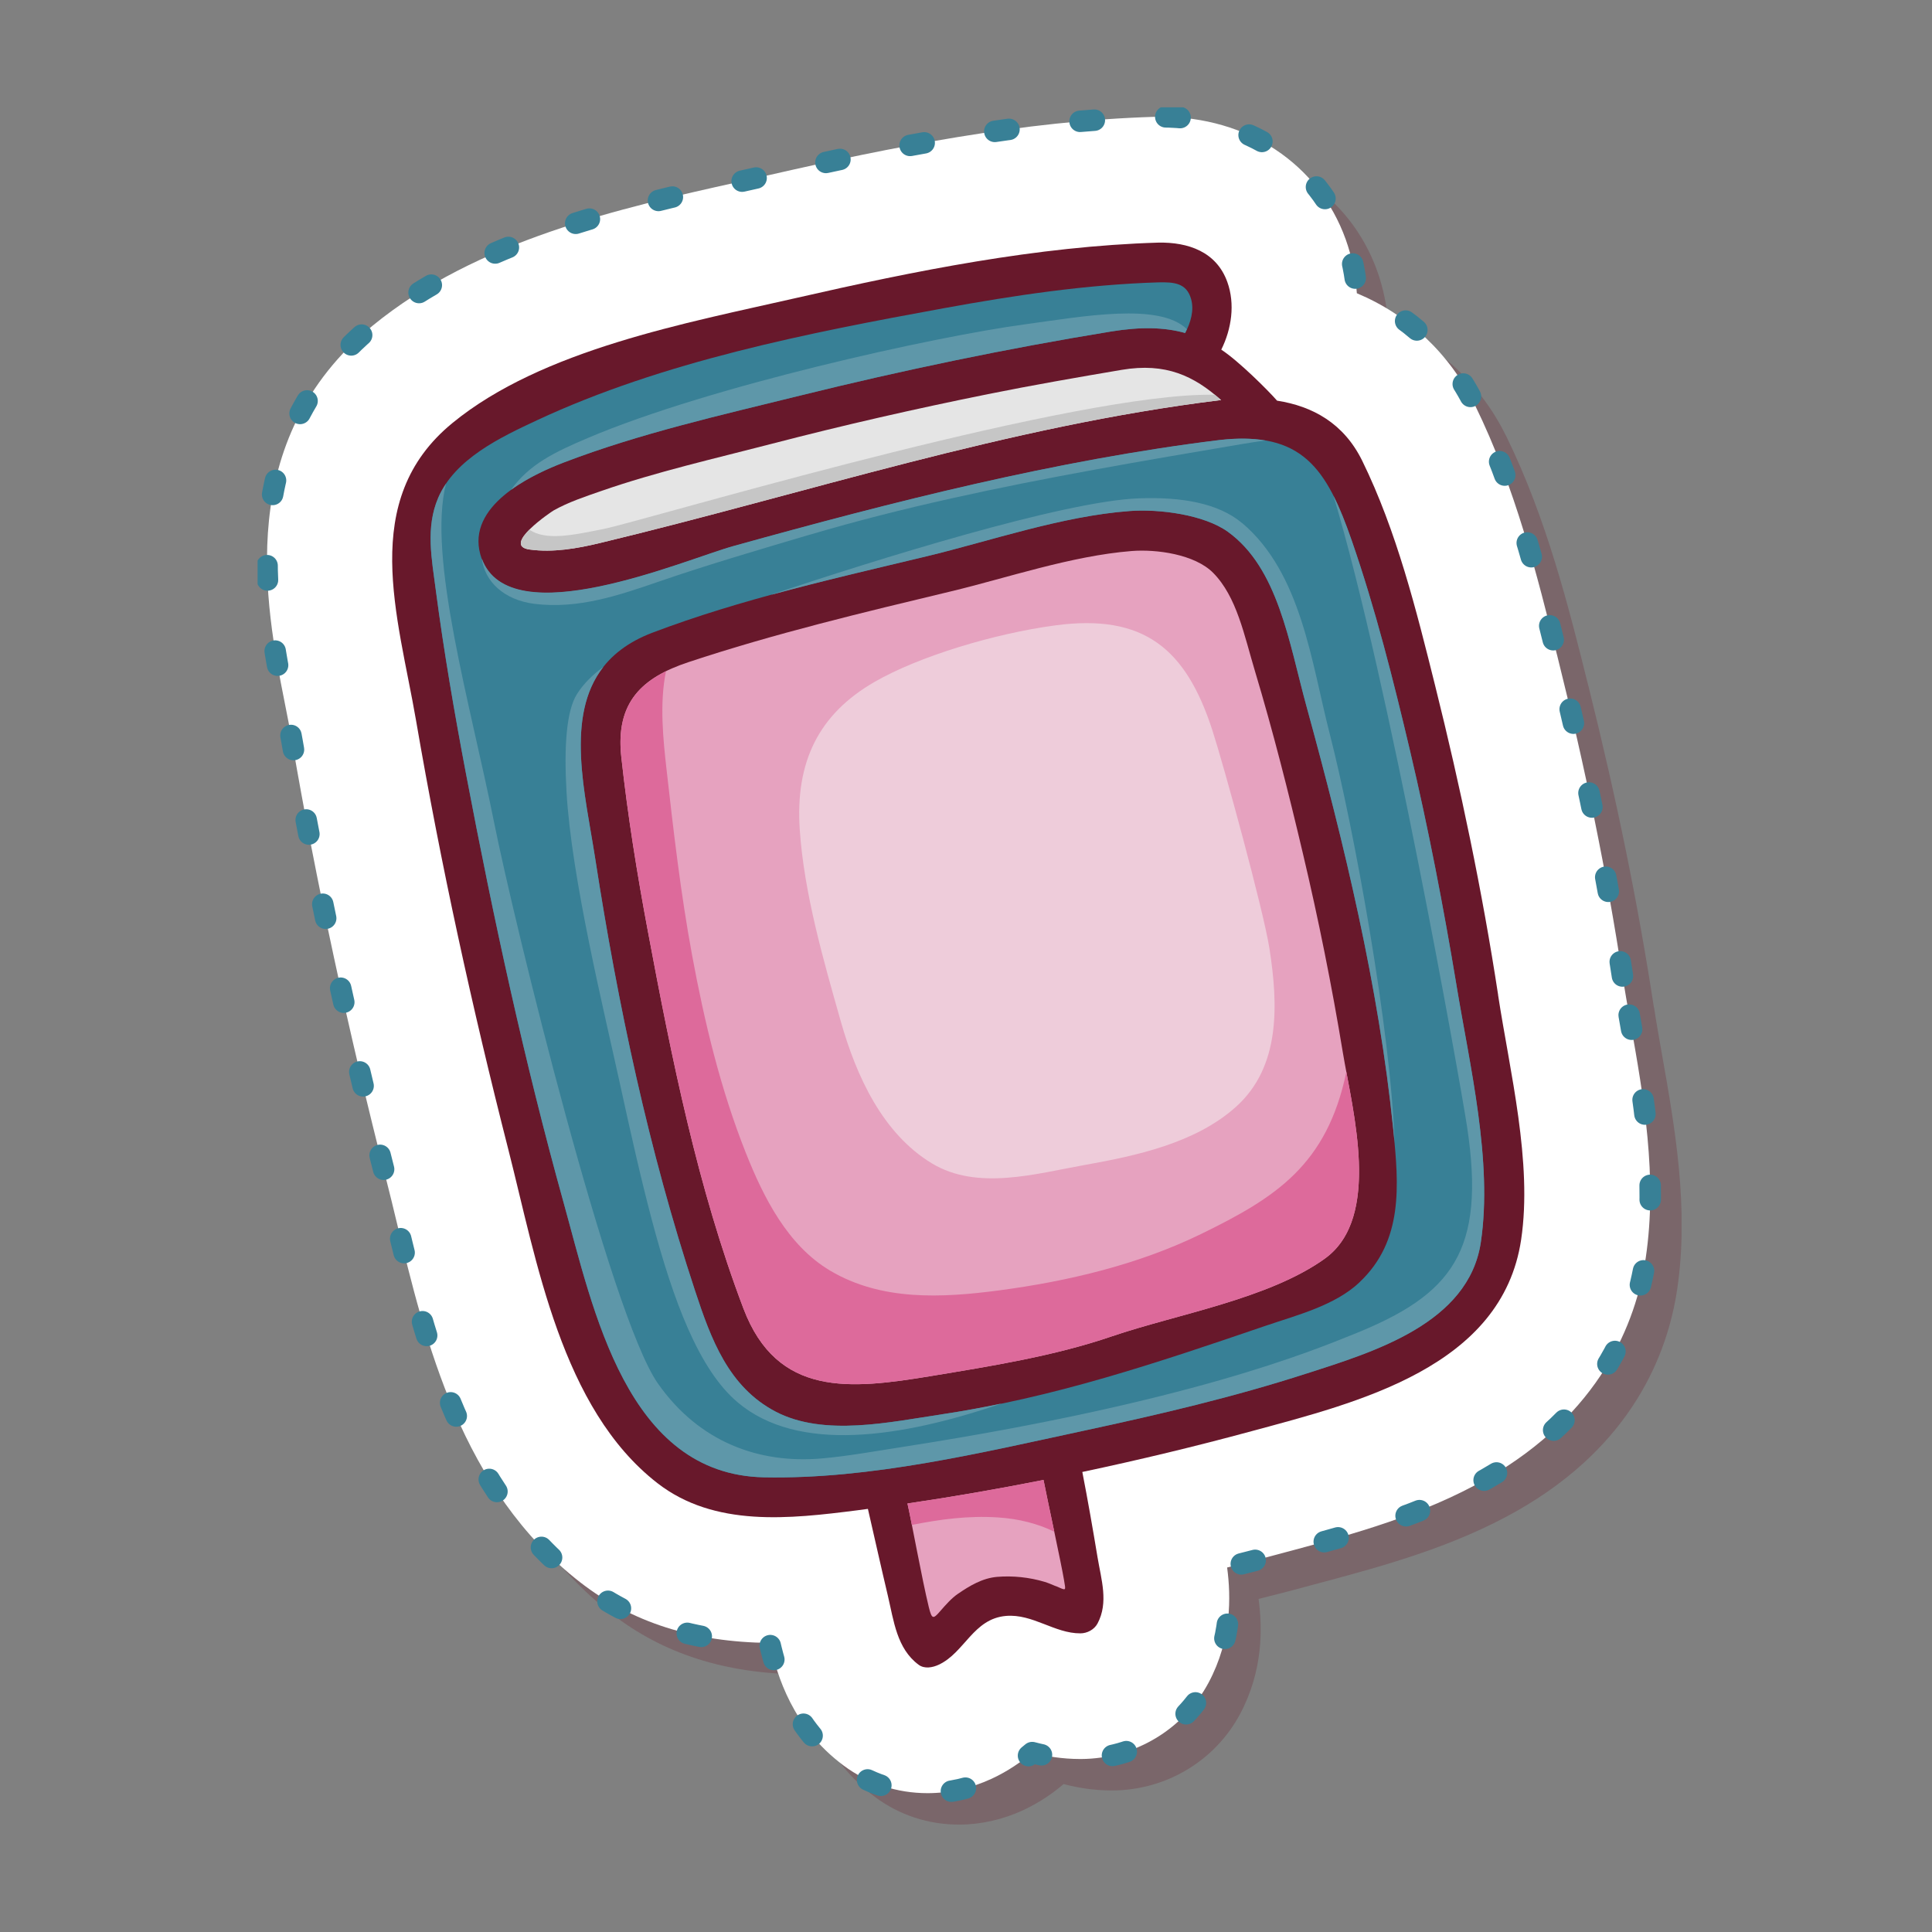
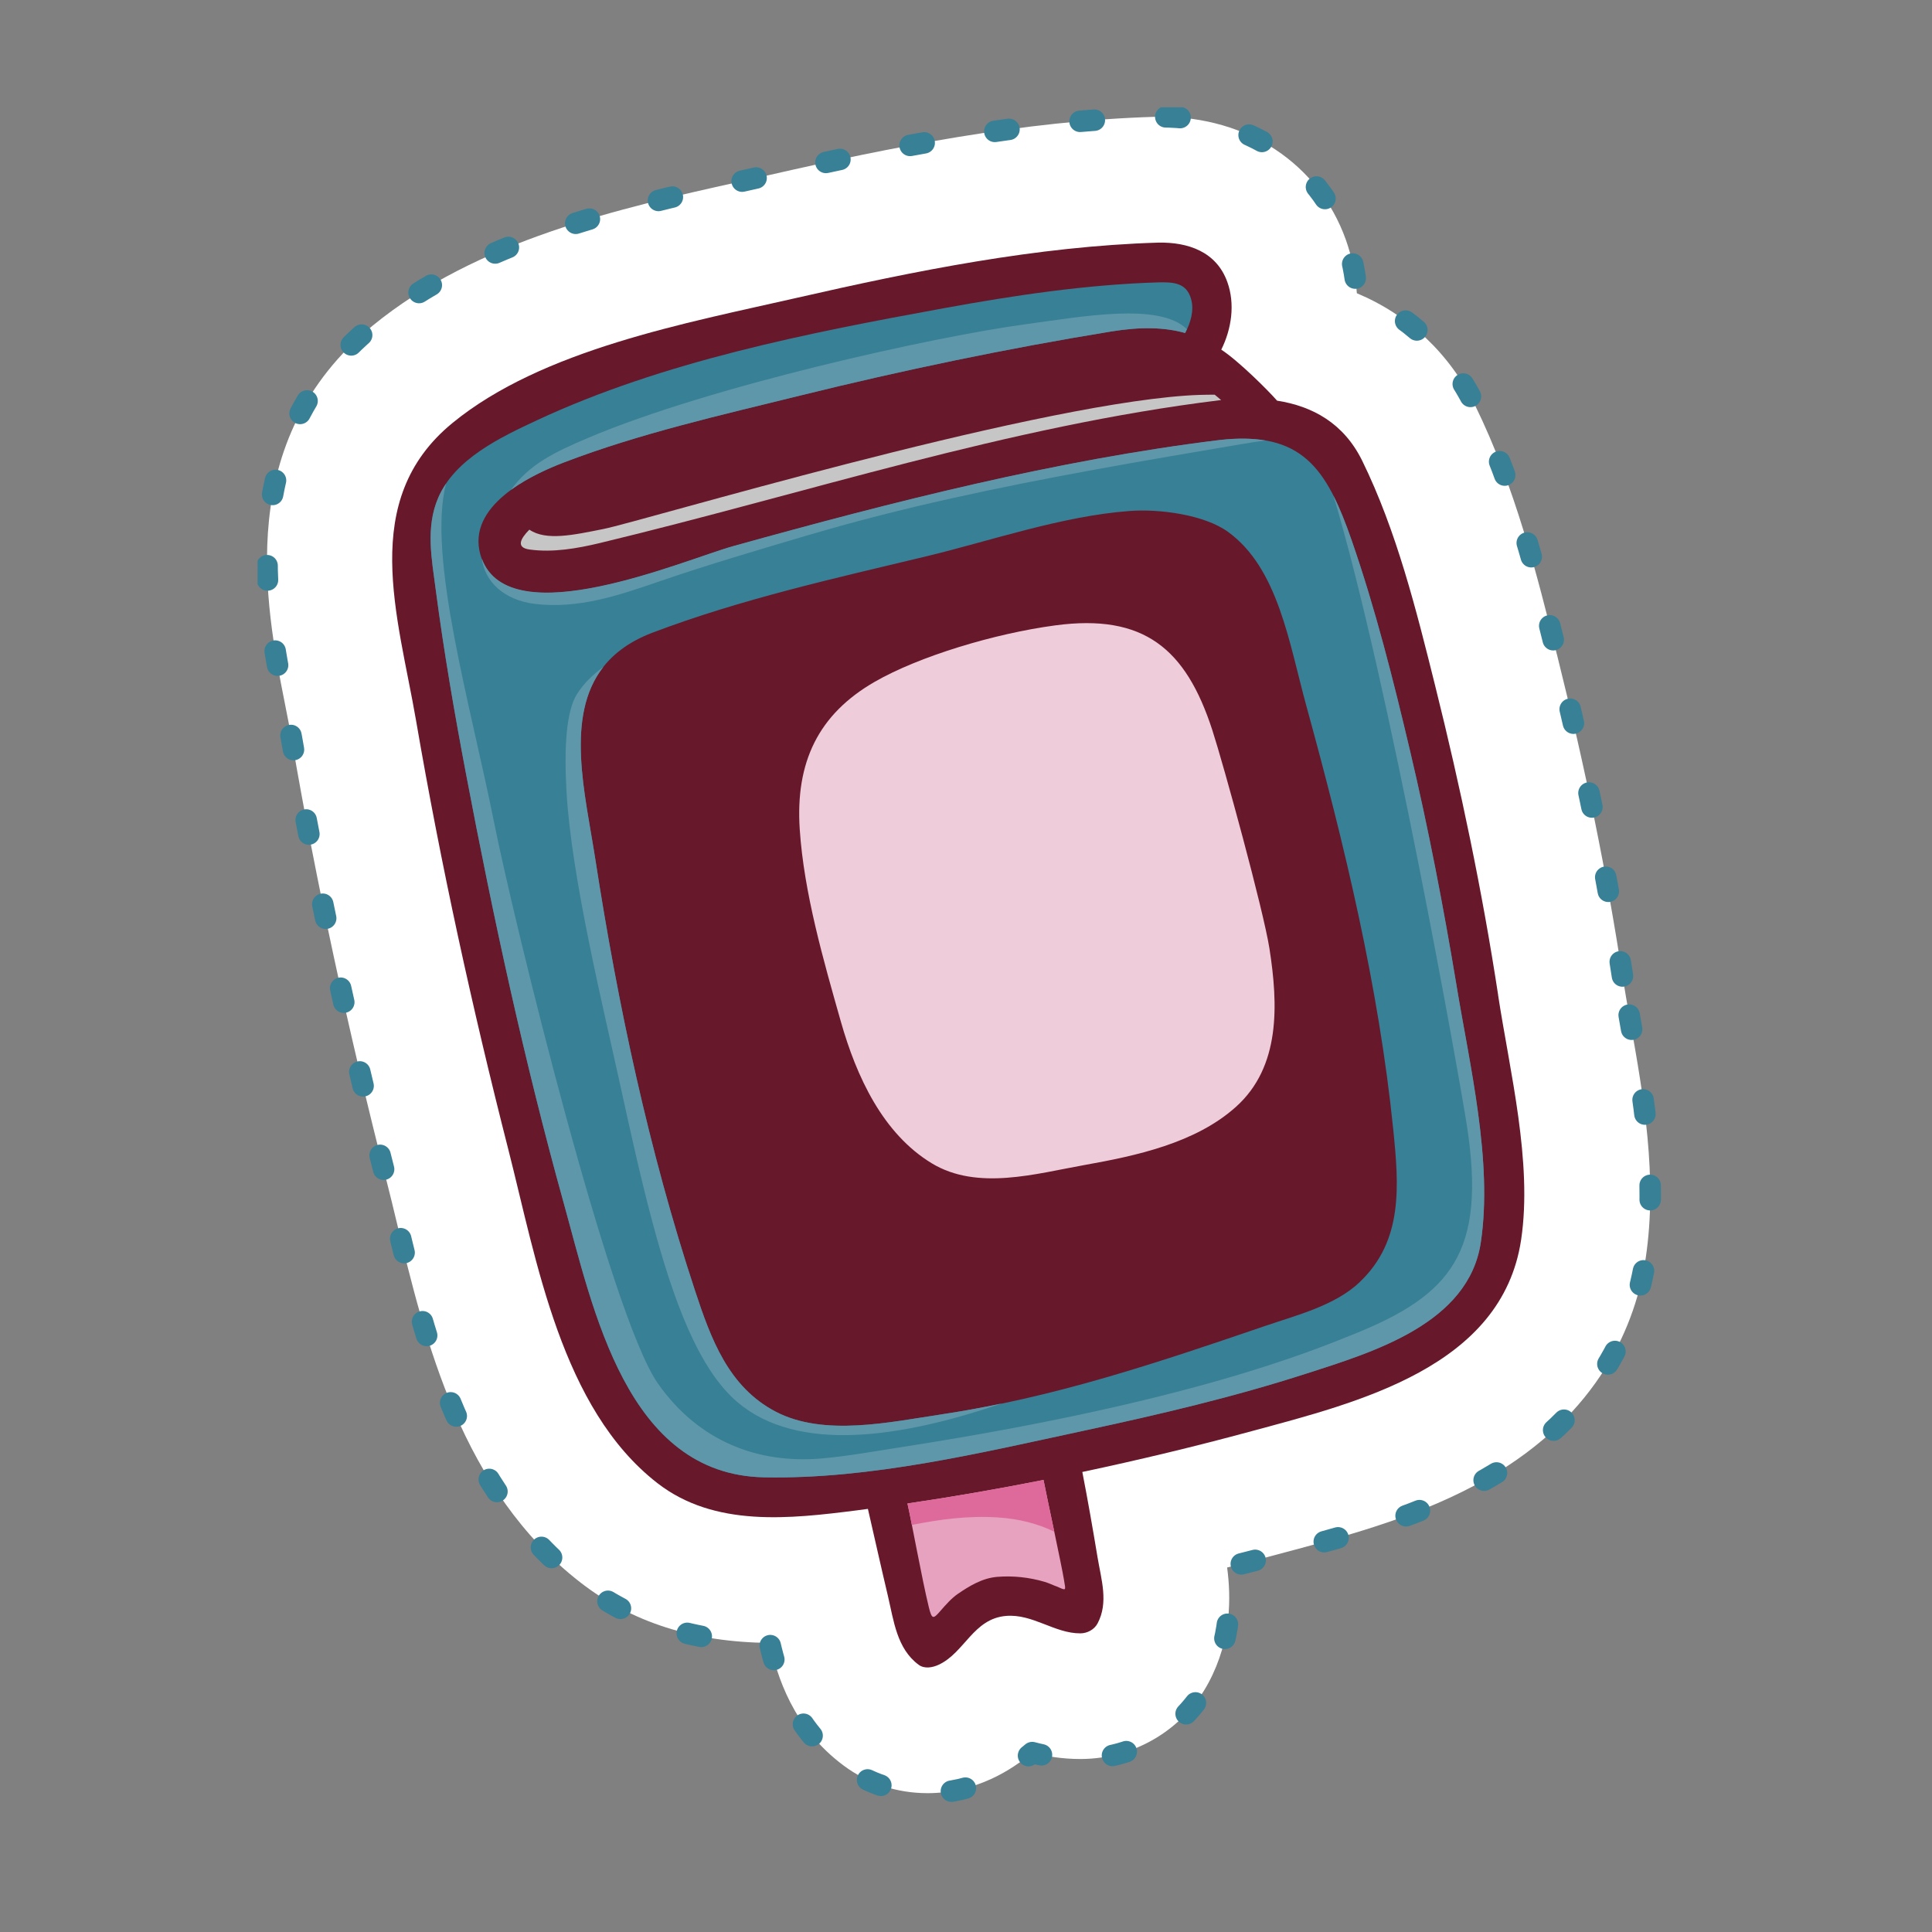
<svg xmlns="http://www.w3.org/2000/svg" width="270" height="270" viewBox="0 0 270 270" fill="none">
  <rect x="0" y="0" width="270" height="270" fill="#808080" stroke="none" />
  <g clip-path="url(#clip0_169_489)">
-     <path opacity="0.25" d="M231.134 140.792C228.954 126.501 225.967 111.84 222.004 95.958L221.968 95.835C219.244 84.901 216.151 72.508 210.536 61.038C206.977 53.787 201.256 48.417 194.016 45.376C193.84 42.8 193.321 40.269 192.46 37.852C188.655 27.279 178.761 20.713 166.625 20.713C166.397 20.713 165.808 20.722 165.746 20.722C147.31 21.275 128.945 24.967 111.844 28.869C110.403 29.203 108.918 29.529 107.389 29.871C91.203 33.475 71.044 37.966 56.466 49.911C36.949 65.916 41.466 88.847 44.172 102.541C44.559 104.483 44.919 106.32 45.218 108.061C48.584 127.643 53.021 148.28 58.408 169.392C58.883 171.247 59.348 173.172 59.823 175.149C63.847 191.849 68.848 212.627 85.508 225.547C92.705 231.128 101.361 233.897 111.95 233.993C113.004 238.59 115.149 245.824 122.301 251.141C125.693 253.664 129.744 254.991 134.024 254.991C137.047 254.991 140.14 254.297 142.996 252.97C145.272 251.915 147.135 250.605 148.646 249.322C150.553 249.832 152.82 250.218 155.36 250.218H155.492C162.978 250.175 169.806 246.088 173.304 239.531C176.537 233.457 176.432 227.542 175.887 223.455C178.602 222.778 181.291 222.075 183.963 221.346L185.281 220.994C193.269 218.841 203.207 216.16 212.083 211.097C228.067 201.983 233.032 189.265 234.385 180.203C236.072 168.883 234.06 157.509 232.285 147.472C231.863 145.099 231.468 142.857 231.151 140.774L231.134 140.792Z" fill="#68182B" />
    <path d="M226.74 136.397C224.561 122.106 221.573 107.446 217.61 91.563L217.575 91.44C214.851 80.507 211.757 68.114 206.142 56.644C202.583 49.392 196.863 44.022 189.622 40.981C189.446 38.406 188.928 35.874 188.066 33.457C184.262 22.884 174.367 16.318 162.231 16.318C162.003 16.318 161.414 16.327 161.353 16.327C142.917 16.881 124.551 20.572 107.451 24.475C106.009 24.809 104.524 25.134 102.995 25.477C86.809 29.08 66.651 33.572 52.072 45.516C32.555 61.522 37.072 84.453 39.779 98.147C40.165 100.089 40.526 101.926 40.824 103.666C44.19 123.249 48.628 143.886 54.014 164.998C54.489 166.852 54.955 168.777 55.429 170.755C59.454 187.454 64.454 208.232 81.115 221.152C88.312 226.734 96.967 229.502 107.556 229.599C108.611 234.196 110.755 241.429 117.908 246.747C121.3 249.269 125.351 250.597 129.63 250.597C132.653 250.597 135.746 249.902 138.602 248.575C140.878 247.52 142.741 246.211 144.252 244.927C146.159 245.437 148.426 245.824 150.966 245.824H151.098C158.585 245.78 165.412 241.693 168.91 235.136C172.144 229.063 172.038 223.148 171.493 219.061C174.209 218.384 176.898 217.681 179.569 216.951L180.887 216.6C188.875 214.446 198.813 211.766 207.689 206.703C223.673 197.588 228.638 184.87 229.991 175.809C231.678 164.488 229.666 153.115 227.891 143.077C227.469 140.704 227.074 138.463 226.757 136.38L226.74 136.397Z" fill="white" stroke="#388096" stroke-width="3" stroke-linecap="round" stroke-linejoin="round" stroke-dasharray="2 10" />
    <path d="M209.367 139.052C207.144 124.505 204.121 110.082 200.562 95.817C197.926 85.244 195.184 74.213 190.369 64.387C187.803 59.166 183.453 56.767 178.471 55.993C177.249 54.587 173.093 50.438 170.676 48.865C172.117 45.956 172.627 42.493 171.52 39.408C170 35.171 166.036 33.827 161.88 33.906C144.903 34.415 127.864 37.852 111.361 41.623C96.036 45.121 75.763 48.839 63.224 59.122C50.069 69.898 55.631 86.096 58.144 100.695C61.607 120.84 65.992 140.862 71.044 160.665C75.016 176.239 78.435 196.841 91.879 207.274C99.876 213.479 110.412 212.258 119.779 211.071C120.28 211.01 120.781 210.93 121.291 210.869C122.222 214.912 123.119 218.955 124.076 222.989C124.911 226.523 125.324 230.381 128.374 232.649C129.2 233.264 130.333 233.044 131.186 232.649C134.815 230.961 136.001 226.224 140.588 225.828C144.323 225.512 147.381 228.28 150.984 228.263C151.933 228.263 152.926 227.744 153.383 226.883C154.947 223.947 153.901 220.757 153.383 217.637C152.723 213.655 152.029 209.674 151.256 205.71C159.217 204.022 167.126 202.124 174.956 199.997C189.762 195.989 209.93 191.075 212.583 173.233C214.191 162.431 210.993 149.757 209.358 139.043L209.367 139.052Z" fill="#68182B" />
    <path d="M203.559 137.76C201.731 126.756 199.622 115.787 197.056 104.932C194.719 95.044 192.232 85.13 188.901 75.523C185.422 65.503 181.986 60.177 170.457 61.504C147.548 64.317 124.674 70.162 102.477 76.332C95.561 78.256 70.368 89.261 67.125 77.483C65.271 70.742 73.909 66.505 78.795 64.633C89.428 60.564 100.79 58.006 111.818 55.281C126.194 51.73 140.685 48.707 155.298 46.325C159.455 45.648 162.732 45.727 165.632 46.536C166.397 45.077 166.906 43.372 166.458 41.79C165.817 39.505 163.989 39.417 161.889 39.461C151.81 39.768 141.757 41.271 131.853 43.082C112.829 46.553 92.67 50.509 75.034 58.735C69.972 61.1 63.593 64.106 61.238 69.564C59.445 73.73 60.341 78.16 60.895 82.44C62.029 91.08 63.514 99.676 65.139 108.237C68.953 128.338 73.294 148.412 78.777 168.127C82.925 183.051 87.565 206.079 106.765 206.457C121.616 206.756 137.073 203.038 151.493 199.935C161.968 197.685 172.451 195.233 182.654 191.928C191.924 188.931 205.255 184.958 206.942 173.603C208.629 162.291 205.387 148.869 203.55 137.751L203.559 137.76ZM190 179.201C186.538 182.471 181.204 183.798 176.784 185.31C161.81 190.425 147.293 195.338 131.528 197.668C124.428 198.713 115.184 200.814 108.409 197.281C101.8 193.827 99.358 187.12 97.134 180.379C90.676 160.814 86.335 140.379 83.189 120.023C81.379 108.342 77.16 93.743 91.185 88.417C103.523 83.732 116.721 80.805 129.525 77.729C138.216 75.646 148.418 72.104 157.882 71.41C162.029 71.102 168.269 71.919 171.59 74.31C178.629 79.39 180.14 89.823 182.566 98.656C187.882 118.002 192.68 137.865 194.71 157.861C195.501 165.675 196.133 173.4 190 179.192V179.201Z" fill="#388096" />
-     <path d="M185.149 175.896C177.258 181.548 164.393 183.675 155.368 186.76C147.275 189.529 138.47 190.917 130.052 192.315C118.848 194.169 108.611 195.286 103.9 182.875C97.494 166 93.865 147.894 90.552 130.201C89.032 122.106 87.723 113.967 86.826 105.776C86.001 98.173 89.682 94.701 96.203 92.539C108.215 88.549 120.623 85.587 132.908 82.642C140.623 80.796 149.692 77.685 158.128 77.008C161.634 76.727 166.977 77.465 169.543 80.058C172.847 83.407 173.866 88.742 175.395 93.831C177.917 102.225 180.07 110.742 182.082 119.276C184.261 128.478 186.124 137.751 187.662 147.076C189.015 155.233 193.119 170.175 185.149 175.888V175.896Z" fill="#E6A2BF" />
-     <path d="M170.659 55.914C170.588 55.914 170.527 55.923 170.457 55.931C140.834 59.57 112.688 68.948 83.821 75.892C80.658 76.657 77.275 77.246 74.015 76.797C69.981 76.252 77.134 71.462 77.363 71.339C79.436 70.17 81.739 69.414 83.98 68.632C91.783 65.916 99.973 64.07 107.952 61.996C117.925 59.403 127.978 57.118 138.075 55.079C144.279 53.831 150.527 52.741 156.766 51.686C162.935 50.649 166.863 52.539 170.65 55.914H170.659Z" fill="#E5E5E5" />
    <path d="M147.53 221.662C146.985 221.434 146.467 221.214 146.01 221.073C143.866 220.432 141.555 220.186 139.34 220.37C137.293 220.546 135.509 221.618 133.866 222.743C132.978 223.35 132.187 224.255 131.396 225.16C130.412 226.294 130.228 226.338 129.797 224.58C128.83 220.608 127.363 212.469 126.818 210.113C133.18 209.181 139.525 208.074 145.834 206.826C146.344 209.454 148.321 218.542 148.69 220.766C148.962 222.418 149.077 222.313 147.539 221.653L147.53 221.662Z" fill="#E6A2BF" />
    <path d="M165.685 55.29C142.653 56.925 89.647 72.869 84.314 73.932C80.175 74.758 76.317 75.62 73.979 74.02C72.74 75.268 72.055 76.534 74.015 76.797C77.275 77.246 80.658 76.648 83.821 75.892C112.679 68.949 140.825 59.57 170.457 55.932C170.527 55.932 170.588 55.923 170.659 55.914C170.36 55.65 170.052 55.404 169.754 55.158C168.365 55.158 167.003 55.193 165.694 55.29H165.685Z" fill="#C6C6C6" />
-     <path d="M185.149 175.896C192.302 170.772 189.736 158.221 188.154 149.801C185.439 162.8 178.313 167.353 167.856 172.451C159.086 176.731 149.244 179.06 139.613 180.335C131.625 181.39 123.163 181.829 116.001 177.566C110.061 174.033 106.704 167.327 104.243 161.148C100.72 152.288 98.461 142.901 96.73 133.541C95.131 124.91 94.12 116.138 93.136 107.41C92.688 103.411 92.143 98.278 93.075 93.804C88.549 96.037 86.141 99.491 86.827 105.775C87.723 113.958 89.032 122.106 90.553 130.201C93.865 147.885 97.495 166 103.901 182.875C108.611 195.285 118.848 194.16 130.052 192.315C138.47 190.926 147.275 189.528 155.369 186.76C164.393 183.675 177.258 181.557 185.149 175.896Z" fill="#DD6A9B" />
    <path d="M177.407 132.556C176.572 127.204 171.001 106.883 169.42 102.022C165.729 90.667 159.876 85.736 147.477 87.397C138.971 88.531 128.391 91.739 122.231 95.29C114.375 99.816 111.141 106.505 111.765 115.901C112.354 124.795 115.087 134.226 117.503 142.743C119.7 150.486 123.391 158.441 130.228 162.581C136.598 166.43 144.762 164.022 151.537 162.818C158.664 161.543 167.056 159.786 172.741 154.67C178.954 149.08 178.638 140.449 177.407 132.556Z" fill="#EECCDA" />
    <path d="M182.662 191.937C191.933 188.94 205.264 184.967 206.951 173.611C208.638 162.299 205.395 148.878 203.559 137.76C201.731 126.756 199.622 115.787 197.056 104.932C194.719 95.044 192.232 85.13 188.901 75.523C188.084 73.167 187.267 71.093 186.353 69.282C194.051 94.877 204.068 151.172 205.026 157.465C207.68 174.938 202.873 180.933 189.297 186.408C183.251 188.852 166.019 195.989 126.581 202.141C122.249 202.818 118.391 203.512 114.841 203.82C106.133 204.585 97.732 201.587 91.95 193.352C85.245 183.807 71.774 128.584 69.041 114.89C65.781 98.577 59.7 77.808 62.336 67.586C61.914 68.21 61.545 68.861 61.246 69.564C59.454 73.73 60.35 78.16 60.904 82.44C62.037 91.08 63.522 99.676 65.148 108.237C68.962 128.338 73.303 148.412 78.786 168.127C82.934 183.051 87.574 206.079 106.774 206.457C121.625 206.756 137.082 203.038 151.502 199.935C161.977 197.685 172.46 195.233 182.662 191.928V191.937Z" fill="#5E97A9" />
    <path d="M71.405 68.465C73.786 66.725 76.651 65.45 78.786 64.633C89.419 60.564 100.781 58.006 111.809 55.281C126.186 51.73 140.676 48.707 155.29 46.325C159.446 45.648 162.724 45.727 165.624 46.536C165.711 46.36 165.782 46.175 165.87 46C162.012 42.238 151.353 44.224 143.251 45.323C130.535 47.046 99.173 53.972 82.161 61.205C77.451 63.209 73.98 64.879 71.405 68.465Z" fill="#5E97A9" />
    <path d="M113.189 74.723C126.177 70.873 139.709 68.061 153.031 65.626C159.806 64.387 166.616 63.235 173.409 62.084C174.516 61.899 175.668 61.715 176.827 61.557C175.017 61.249 172.935 61.205 170.457 61.486C147.548 64.299 124.674 70.144 102.477 76.314C95.684 78.204 71.264 88.839 67.336 78.054C67.732 81.245 70.403 83.855 74.709 84.391C80.816 85.138 86.458 83.213 92.169 81.245C99.094 78.863 106.168 76.797 113.189 74.714V74.723Z" fill="#5E97A9" />
    <path d="M131.528 197.676C124.428 198.722 115.184 200.823 108.409 197.289C101.8 193.835 99.358 187.129 97.134 180.388C90.675 160.823 86.335 140.388 83.189 120.032C81.783 110.944 78.918 100.089 84.322 93.207C82.881 94.253 81.589 95.483 80.64 96.986C79.138 99.35 78.812 104.413 79.173 110.68C79.867 122.739 84.401 141.205 86.677 151.629C89.603 165.05 92.371 177.118 96.159 185.696C98.145 190.188 100.403 193.721 103.11 195.997C111.51 203.064 125.816 200.981 139.982 196.138C137.196 196.718 134.393 197.245 131.537 197.667L131.528 197.676Z" fill="#5E97A9" />
-     <path d="M173.585 73.106C170.281 70.311 165.114 69.423 159.156 69.643C148.497 70.038 122.161 78.309 108.004 83.029C107.943 83.046 107.881 83.09 107.82 83.117C115.034 81.148 122.345 79.46 129.534 77.738C138.224 75.655 148.427 72.113 157.891 71.418C162.038 71.111 168.277 71.928 171.599 74.319C178.638 79.399 180.149 89.832 182.574 98.665C187.891 118.01 192.689 137.874 194.719 157.87C194.78 158.476 194.842 159.074 194.894 159.671C194.394 144.106 189.191 115.628 185.808 102.453C183.269 92.574 181.863 80.085 173.594 73.097L173.585 73.106Z" fill="#5E97A9" />
    <path d="M139.472 212.064C142.451 212.258 145.034 212.943 147.337 214.059C146.722 211.141 146.089 208.153 145.834 206.826C139.516 208.074 133.18 209.181 126.818 210.113C126.968 210.755 127.178 211.827 127.433 213.11C131.352 212.337 135.236 211.792 139.472 212.064Z" fill="#DD6A9B" />
  </g>
  <defs>
    <clipPath id="clip0_169_489">
      <rect width="199" height="240" fill="white" transform="translate(36 15)" />
    </clipPath>
  </defs>
</svg>